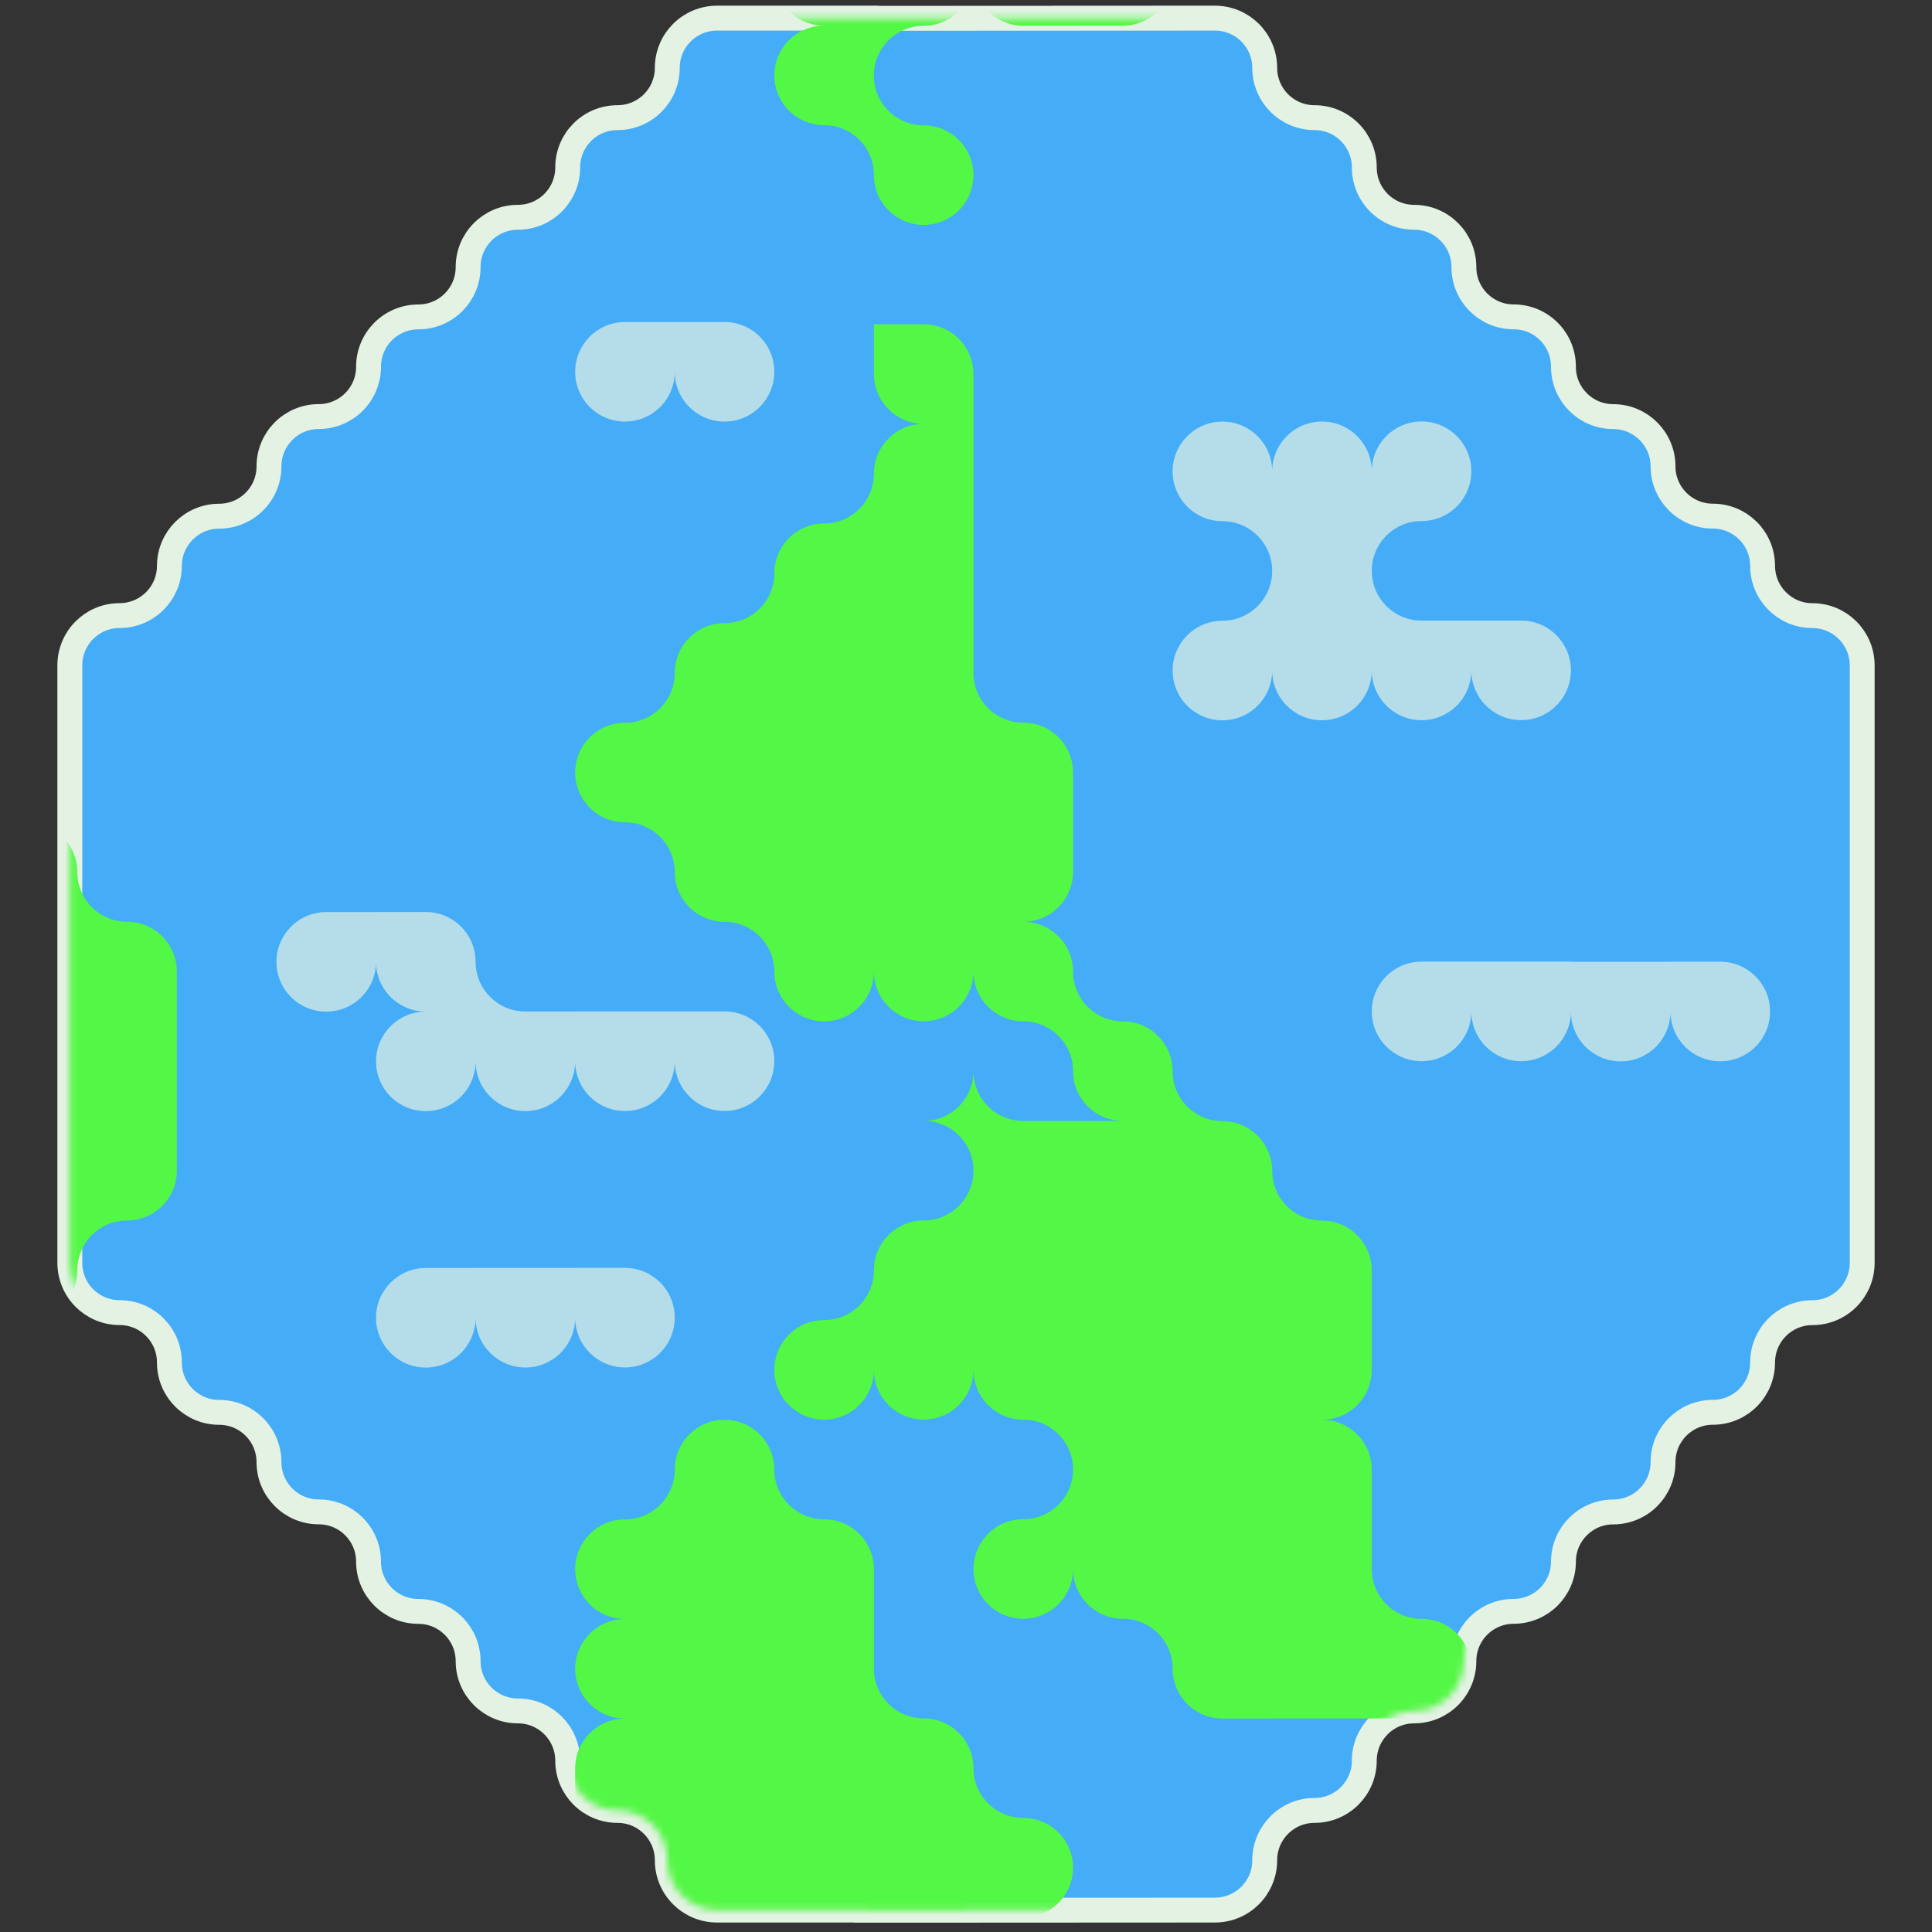
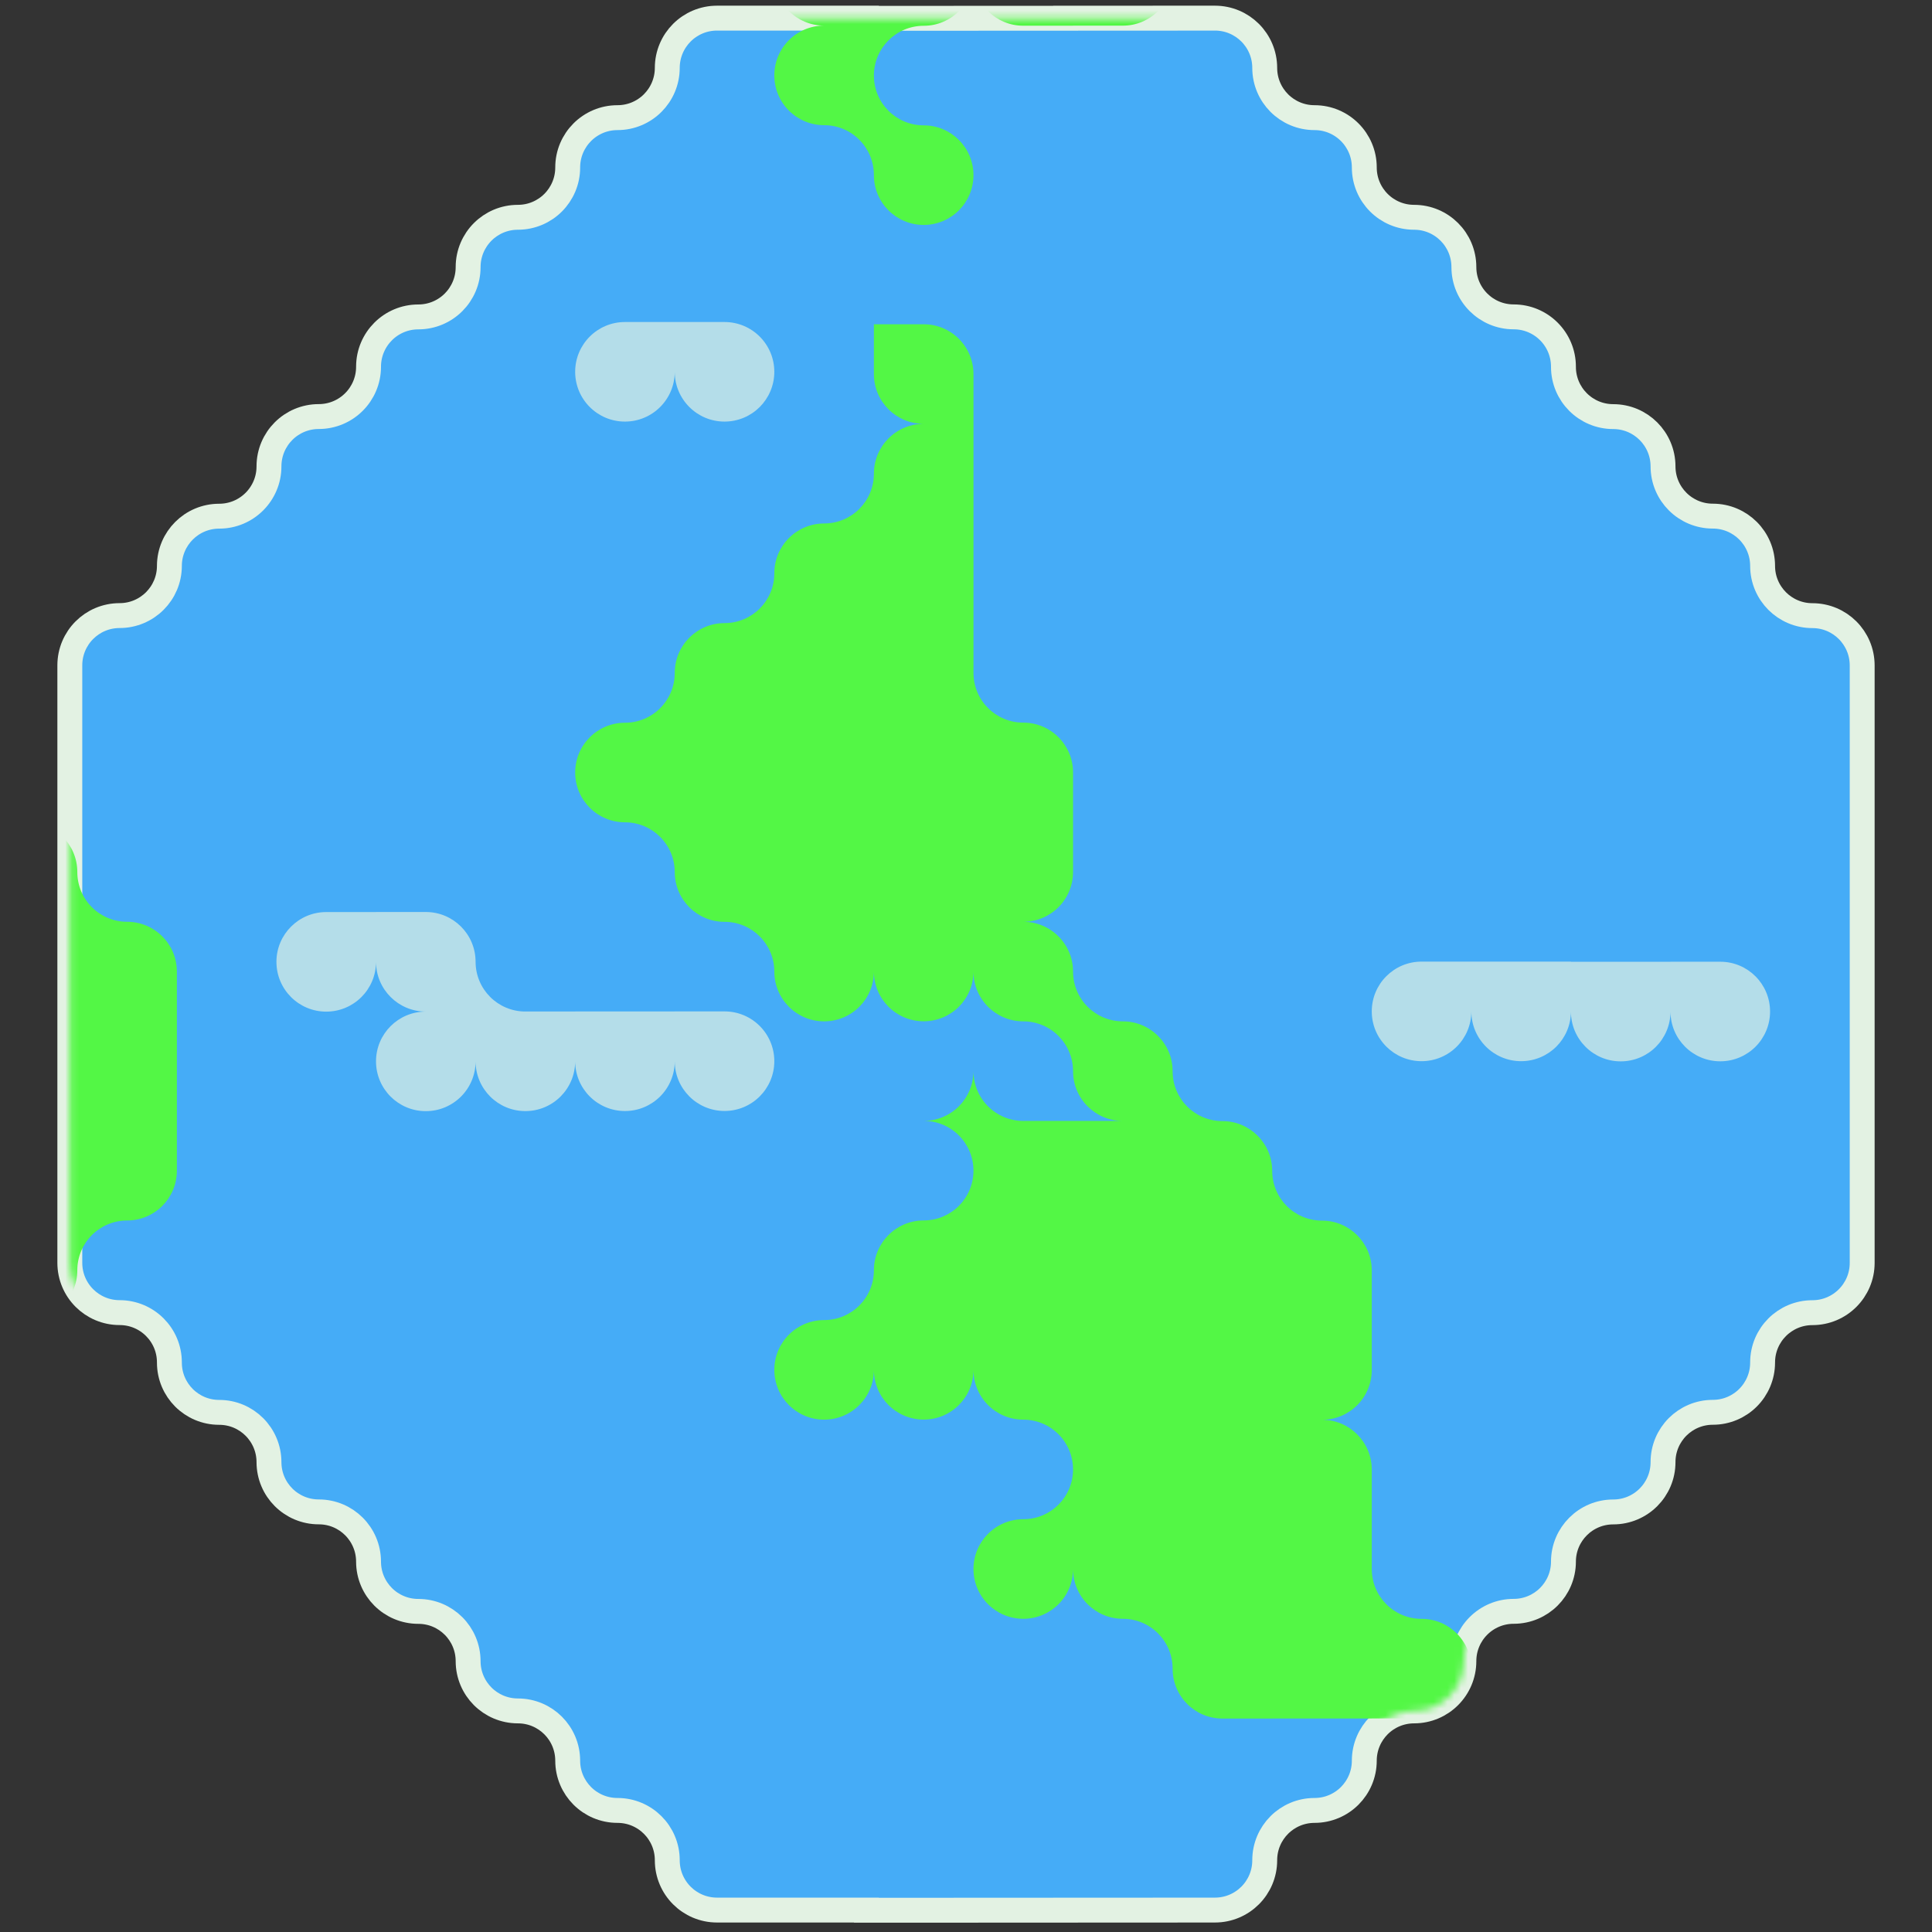
<svg xmlns="http://www.w3.org/2000/svg" width="281" height="281" viewBox="0 0 281 281" fill="none">
  <rect x="0" y="0" width="281" height="281" fill="#333333" stroke="none" />
  <path d="M10.155 183.672L10.155 96.775C10.155 94.776 10.966 92.963 12.275 91.654C13.585 90.345 15.398 89.534 17.396 89.534C19.395 89.534 21.208 88.723 22.518 87.413C23.827 86.104 24.632 84.305 24.638 82.318L24.638 82.292C24.644 80.305 25.455 78.504 26.758 77.2C28.067 75.888 29.881 75.077 31.879 75.077C33.878 75.077 35.691 74.266 37 72.957C38.31 71.645 39.121 69.837 39.121 67.836L39.121 67.827C39.121 65.828 39.932 64.018 41.241 62.706C42.55 61.397 44.363 60.586 46.362 60.586C48.361 60.586 50.174 59.775 51.483 58.465C52.792 57.156 53.603 55.343 53.603 53.344L53.603 53.336C53.603 51.334 54.414 49.527 55.724 48.215C57.033 46.905 58.846 46.094 60.845 46.094C62.843 46.094 64.657 45.283 65.966 43.974C67.275 42.662 68.086 40.854 68.086 38.853L68.086 38.844C68.086 36.846 68.897 35.032 70.206 33.723C71.516 32.414 73.329 31.603 75.328 31.603C77.326 31.603 79.139 30.792 80.449 29.483C81.758 28.173 82.569 26.36 82.569 24.361L82.569 24.353C82.569 22.351 83.38 20.544 84.689 19.232C85.998 17.922 87.812 17.111 89.81 17.111C91.809 17.111 93.622 16.3 94.931 14.991C96.238 13.682 97.049 11.877 97.052 9.879L97.052 9.87C97.055 7.874 97.866 6.064 99.172 4.757C100.481 3.448 102.294 2.637 104.293 2.637L126.017 2.637L126.017 2.663L140.5 2.663L140.5 2.655L154.983 2.655L154.983 2.646L169.465 2.646L169.465 2.637L176.707 2.637C180.704 2.637 183.942 5.873 183.948 9.87L183.948 9.879C183.951 11.877 184.762 13.682 186.068 14.991C187.378 16.3 189.191 17.111 191.19 17.111C195.19 17.111 198.431 20.352 198.431 24.353L198.431 24.361C198.431 26.36 199.242 28.173 200.551 29.483C201.86 30.792 203.674 31.603 205.672 31.603C209.672 31.603 212.914 34.844 212.914 38.844C212.914 40.843 213.725 42.656 215.034 43.965C216.343 45.275 218.156 46.086 220.155 46.086C224.155 46.086 227.396 49.327 227.396 53.327L227.396 53.353C227.396 55.355 228.208 57.162 229.517 58.474C230.826 59.783 232.639 60.594 234.638 60.594C238.635 60.594 241.873 63.833 241.879 67.827L241.879 67.836C241.882 69.831 242.693 71.642 244 72.948C245.309 74.257 247.122 75.068 249.121 75.068C253.118 75.068 256.356 78.307 256.362 82.301L256.362 82.31C256.365 84.308 257.176 86.113 258.482 87.422C259.792 88.731 261.605 89.543 263.603 89.543C267.601 89.543 270.839 92.778 270.845 96.775L270.845 183.68C270.845 185.682 270.034 187.489 268.724 188.801C267.415 190.111 265.602 190.922 263.603 190.922C261.605 190.922 259.791 191.733 258.482 193.042C257.173 194.354 256.362 196.162 256.362 198.163L256.362 198.172C256.362 200.17 255.551 201.984 254.242 203.293C252.932 204.602 251.119 205.413 249.121 205.413C247.122 205.413 245.309 206.224 243.999 207.533C242.69 208.846 241.879 210.656 241.879 212.655L241.879 212.663C241.879 214.665 241.068 216.472 239.759 217.784C238.45 219.094 236.636 219.905 234.638 219.905C232.639 219.905 230.826 220.716 229.517 222.028C228.213 223.331 227.402 225.133 227.396 227.12L227.396 227.146C227.391 229.133 226.58 230.938 225.276 232.241C223.973 233.545 222.154 234.361 220.155 234.361C218.156 234.361 216.343 235.172 215.034 236.482C213.725 237.791 212.914 239.604 212.914 241.603C212.914 243.601 212.103 245.415 210.793 246.724C209.484 248.033 207.671 248.844 205.672 248.844C203.674 248.844 201.86 249.655 200.551 250.964C199.245 252.271 198.434 254.081 198.431 256.077L198.431 256.085C198.428 258.084 197.617 259.889 196.311 261.198C195.001 262.507 193.188 263.318 191.19 263.318C189.191 263.318 187.378 264.129 186.068 265.438C184.759 266.751 183.948 268.558 183.948 270.56L183.948 270.568C183.948 272.567 183.137 274.38 181.828 275.689C180.519 276.999 178.705 277.81 176.707 277.81L169.465 277.81L169.465 277.818L154.983 277.818L154.983 277.827L140.5 277.827L140.5 277.836L126.017 277.836L126.017 277.81L104.293 277.81C102.294 277.81 100.481 276.999 99.172 275.689C97.863 274.38 97.052 272.567 97.052 270.568L97.052 270.56C97.052 266.559 93.81 263.318 89.81 263.318C87.812 263.318 85.998 262.507 84.689 261.198C83.383 259.889 82.572 258.084 82.569 256.085L82.569 256.077C82.563 252.08 79.325 248.844 75.328 248.844C73.329 248.844 71.516 248.033 70.206 246.724C68.9 245.417 68.089 243.607 68.086 241.611L68.086 241.603C68.08 237.605 64.842 234.37 60.845 234.37C58.846 234.37 57.033 233.559 55.724 232.25C54.417 230.941 53.606 229.136 53.603 227.137L53.603 227.129C53.598 223.134 50.359 219.896 46.362 219.896C44.363 219.896 42.55 219.085 41.241 217.776C39.934 216.469 39.123 214.659 39.121 212.663L39.121 212.655C39.115 208.66 35.877 205.422 31.879 205.422C29.881 205.422 28.067 204.611 26.758 203.302C25.449 201.989 24.638 200.182 24.638 198.181L24.638 198.154C24.638 194.154 21.397 190.913 17.396 190.913C15.398 190.913 13.585 190.102 12.275 188.793C10.966 187.484 10.155 185.67 10.155 183.672Z" fill="#45ACF7" />
  <path d="M10.155 183.672L10.155 96.775C10.155 94.776 10.966 92.963 12.275 91.654C13.585 90.345 15.398 89.534 17.396 89.534C19.395 89.534 21.208 88.723 22.518 87.413C23.827 86.104 24.632 84.305 24.638 82.318L24.638 82.292C24.644 80.305 25.455 78.504 26.758 77.2C28.067 75.888 29.881 75.077 31.879 75.077C33.878 75.077 35.691 74.266 37 72.957C38.31 71.645 39.121 69.837 39.121 67.836L39.121 67.827C39.121 65.828 39.932 64.018 41.241 62.706C42.55 61.397 44.363 60.586 46.362 60.586C48.361 60.586 50.174 59.775 51.483 58.465C52.792 57.156 53.603 55.343 53.603 53.344L53.603 53.336C53.603 51.334 54.414 49.527 55.724 48.215C57.033 46.905 58.846 46.094 60.845 46.094C62.843 46.094 64.657 45.283 65.966 43.974C67.275 42.662 68.086 40.854 68.086 38.853L68.086 38.844C68.086 36.846 68.897 35.032 70.206 33.723C71.516 32.414 73.329 31.603 75.328 31.603C77.326 31.603 79.139 30.792 80.449 29.483C81.758 28.173 82.569 26.36 82.569 24.361L82.569 24.353C82.569 22.351 83.38 20.544 84.689 19.232C85.998 17.922 87.812 17.111 89.81 17.111C91.809 17.111 93.622 16.3 94.931 14.991C96.238 13.682 97.049 11.877 97.052 9.879L97.052 9.87C97.055 7.874 97.866 6.064 99.172 4.757C100.481 3.448 102.294 2.637 104.293 2.637L126.017 2.637L126.017 2.663L140.5 2.663L140.5 2.655L154.983 2.655L154.983 2.646L169.465 2.646L169.465 2.637L176.707 2.637C180.704 2.637 183.942 5.873 183.948 9.87L183.948 9.879C183.951 11.877 184.762 13.682 186.068 14.991C187.378 16.3 189.191 17.111 191.19 17.111C195.19 17.111 198.431 20.352 198.431 24.353L198.431 24.361C198.431 26.36 199.242 28.173 200.551 29.483C201.86 30.792 203.674 31.603 205.672 31.603C209.672 31.603 212.914 34.844 212.914 38.844C212.914 40.843 213.725 42.656 215.034 43.965C216.343 45.275 218.156 46.086 220.155 46.086C224.155 46.086 227.396 49.327 227.396 53.327L227.396 53.353C227.396 55.355 228.208 57.162 229.517 58.474C230.826 59.783 232.639 60.594 234.638 60.594C238.635 60.594 241.873 63.833 241.879 67.827L241.879 67.836C241.882 69.831 242.693 71.642 244 72.948C245.309 74.257 247.122 75.068 249.121 75.068C253.118 75.068 256.356 78.307 256.362 82.301L256.362 82.31C256.365 84.308 257.176 86.113 258.482 87.422C259.792 88.731 261.605 89.543 263.603 89.543C267.601 89.543 270.839 92.778 270.845 96.775L270.845 183.68C270.845 185.682 270.034 187.489 268.724 188.801C267.415 190.111 265.602 190.922 263.603 190.922C261.605 190.922 259.791 191.733 258.482 193.042C257.173 194.354 256.362 196.162 256.362 198.163L256.362 198.172C256.362 200.17 255.551 201.984 254.242 203.293C252.932 204.602 251.119 205.413 249.121 205.413C247.122 205.413 245.309 206.224 243.999 207.533C242.69 208.846 241.879 210.656 241.879 212.655L241.879 212.663C241.879 214.665 241.068 216.472 239.759 217.784C238.45 219.094 236.636 219.905 234.638 219.905C232.639 219.905 230.826 220.716 229.517 222.028C228.213 223.331 227.402 225.133 227.396 227.12L227.396 227.146C227.391 229.133 226.58 230.938 225.276 232.241C223.973 233.545 222.154 234.361 220.155 234.361C218.156 234.361 216.343 235.172 215.034 236.482C213.725 237.791 212.914 239.604 212.914 241.603C212.914 243.601 212.103 245.415 210.793 246.724C209.484 248.033 207.671 248.844 205.672 248.844C203.674 248.844 201.86 249.655 200.551 250.964C199.245 252.271 198.434 254.081 198.431 256.077L198.431 256.085C198.428 258.084 197.617 259.889 196.311 261.198C195.001 262.507 193.188 263.318 191.19 263.318C189.191 263.318 187.378 264.129 186.068 265.438C184.759 266.751 183.948 268.558 183.948 270.56L183.948 270.568C183.948 272.567 183.137 274.38 181.828 275.689C180.519 276.999 178.705 277.81 176.707 277.81L169.465 277.81L169.465 277.818L154.983 277.818L154.983 277.827L140.5 277.827L140.5 277.836L126.017 277.836L126.017 277.81L104.293 277.81C102.294 277.81 100.481 276.999 99.172 275.689C97.863 274.38 97.052 272.567 97.052 270.568L97.052 270.56C97.052 266.559 93.81 263.318 89.81 263.318C87.812 263.318 85.998 262.507 84.689 261.198C83.383 259.889 82.572 258.084 82.569 256.085L82.569 256.077C82.563 252.08 79.325 248.844 75.328 248.844C73.329 248.844 71.516 248.033 70.206 246.724C68.9 245.417 68.089 243.607 68.086 241.611L68.086 241.603C68.08 237.605 64.842 234.37 60.845 234.37C58.846 234.37 57.033 233.559 55.724 232.25C54.417 230.941 53.606 229.136 53.603 227.137L53.603 227.129C53.598 223.134 50.359 219.896 46.362 219.896C44.363 219.896 42.55 219.085 41.241 217.776C39.934 216.469 39.123 214.659 39.121 212.663L39.121 212.655C39.115 208.66 35.877 205.422 31.879 205.422C29.881 205.422 28.067 204.611 26.758 203.302C25.449 201.989 24.638 200.182 24.638 198.181L24.638 198.154C24.638 194.154 21.397 190.913 17.396 190.913C15.398 190.913 13.585 190.102 12.275 188.793C10.966 187.484 10.155 185.67 10.155 183.672Z" stroke="#E3F2E3" stroke-width="3.621" />
  <mask id="mask0_2080_246" style="mask-type:alpha" maskUnits="userSpaceOnUse" x="10" y="2" width="261" height="276">
    <path d="M10.155 183.672L10.155 96.775C10.155 94.776 10.966 92.963 12.275 91.654C13.585 90.345 15.398 89.534 17.396 89.534C19.395 89.534 21.208 88.723 22.518 87.413C23.827 86.104 24.632 84.305 24.638 82.318L24.638 82.292C24.644 80.305 25.455 78.504 26.758 77.2C28.067 75.888 29.881 75.077 31.879 75.077C33.878 75.077 35.691 74.266 37 72.957C38.31 71.645 39.121 69.837 39.121 67.836L39.121 67.827C39.121 65.828 39.932 64.018 41.241 62.706C42.55 61.397 44.363 60.586 46.362 60.586C48.361 60.586 50.174 59.775 51.483 58.465C52.792 57.156 53.603 55.343 53.603 53.344L53.603 53.336C53.603 51.334 54.414 49.527 55.724 48.215C57.033 46.905 58.846 46.094 60.845 46.094C62.843 46.094 64.657 45.283 65.966 43.974C67.275 42.662 68.086 40.854 68.086 38.853L68.086 38.844C68.086 36.846 68.897 35.032 70.206 33.723C71.516 32.414 73.329 31.603 75.328 31.603C77.326 31.603 79.139 30.792 80.449 29.483C81.758 28.173 82.569 26.36 82.569 24.361L82.569 24.353C82.569 22.351 83.38 20.544 84.689 19.232C85.998 17.922 87.812 17.111 89.81 17.111C91.809 17.111 93.622 16.3 94.931 14.991C96.238 13.682 97.049 11.877 97.052 9.879L97.052 9.87C97.055 7.874 97.866 6.064 99.172 4.757C100.481 3.448 102.294 2.637 104.293 2.637L126.017 2.637L126.017 2.663L140.5 2.663L140.5 2.655L154.983 2.655L154.983 2.646L169.465 2.646L169.465 2.637L176.707 2.637C180.704 2.637 183.942 5.873 183.948 9.87L183.948 9.879C183.951 11.877 184.762 13.682 186.068 14.991C187.378 16.3 189.191 17.111 191.19 17.111C195.19 17.111 198.431 20.352 198.431 24.353L198.431 24.361C198.431 26.36 199.242 28.173 200.551 29.483C201.86 30.792 203.674 31.603 205.672 31.603C209.672 31.603 212.914 34.844 212.914 38.844C212.914 40.843 213.725 42.656 215.034 43.965C216.343 45.275 218.156 46.086 220.155 46.086C224.155 46.086 227.396 49.327 227.396 53.327L227.396 53.353C227.396 55.355 228.208 57.162 229.517 58.474C230.826 59.783 232.639 60.594 234.638 60.594C238.635 60.594 241.873 63.833 241.879 67.827L241.879 67.836C241.882 69.831 242.693 71.642 244 72.948C245.309 74.257 247.122 75.068 249.121 75.068C253.118 75.068 256.356 78.307 256.362 82.301L256.362 82.31C256.365 84.308 257.176 86.113 258.482 87.422C259.792 88.731 261.605 89.543 263.603 89.543C267.601 89.543 270.839 92.778 270.845 96.775L270.845 183.68C270.845 185.682 270.034 187.489 268.724 188.801C267.415 190.111 265.602 190.922 263.603 190.922C261.605 190.922 259.791 191.733 258.482 193.042C257.173 194.354 256.362 196.162 256.362 198.163L256.362 198.172C256.362 200.17 255.551 201.984 254.242 203.293C252.932 204.602 251.119 205.413 249.121 205.413C247.122 205.413 245.309 206.224 243.999 207.533C242.69 208.846 241.879 210.656 241.879 212.655L241.879 212.663C241.879 214.665 241.068 216.472 239.759 217.784C238.45 219.094 236.636 219.905 234.638 219.905C232.639 219.905 230.826 220.716 229.517 222.028C228.213 223.331 227.402 225.133 227.396 227.12L227.396 227.146C227.391 229.133 226.58 230.938 225.276 232.241C223.973 233.545 222.154 234.361 220.155 234.361C218.156 234.361 216.343 235.172 215.034 236.482C213.725 237.791 212.914 239.604 212.914 241.603C212.914 243.601 212.103 245.415 210.793 246.724C209.484 248.033 207.671 248.844 205.672 248.844C203.674 248.844 201.86 249.655 200.551 250.964C199.245 252.271 198.434 254.081 198.431 256.077L198.431 256.085C198.428 258.084 197.617 259.889 196.311 261.198C195.001 262.507 193.188 263.318 191.19 263.318C189.191 263.318 187.378 264.129 186.068 265.438C184.759 266.751 183.948 268.558 183.948 270.56L183.948 270.568C183.948 272.567 183.137 274.38 181.828 275.689C180.519 276.999 178.705 277.81 176.707 277.81L169.465 277.81L169.465 277.818L154.983 277.818L154.983 277.827L140.5 277.827L140.5 277.836L126.017 277.836L126.017 277.81L104.293 277.81C102.294 277.81 100.481 276.999 99.172 275.689C97.863 274.38 97.052 272.567 97.052 270.568L97.052 270.56C97.052 266.559 93.81 263.318 89.81 263.318C87.812 263.318 85.998 262.507 84.689 261.198C83.383 259.889 82.572 258.084 82.569 256.085L82.569 256.077C82.563 252.08 79.325 248.844 75.328 248.844C73.329 248.844 71.516 248.033 70.206 246.724C68.9 245.417 68.089 243.607 68.086 241.611L68.086 241.603C68.08 237.605 64.842 234.37 60.845 234.37C58.846 234.37 57.033 233.559 55.724 232.25C54.417 230.941 53.606 229.136 53.603 227.137L53.603 227.129C53.598 223.134 50.359 219.896 46.362 219.896C44.363 219.896 42.55 219.085 41.241 217.776C39.934 216.469 39.123 214.659 39.121 212.663L39.121 212.655C39.115 208.66 35.877 205.422 31.879 205.422C29.881 205.422 28.067 204.611 26.758 203.302C25.449 201.989 24.638 200.182 24.638 198.181L24.638 198.154C24.638 194.154 21.397 190.913 17.396 190.913C15.398 190.913 13.585 190.102 12.275 188.793C10.966 187.484 10.155 185.67 10.155 183.672Z" fill="#45ACF7" />
  </mask>
  <g mask="url(#mask0_2080_246)">
    <path d="M-3.241 191.999L-3.241 119.585L4 119.585C8.001 119.585 11.242 122.827 11.242 126.827C11.242 128.825 12.053 130.639 13.362 131.948C14.671 133.257 16.485 134.068 18.483 134.068C22.483 134.068 25.725 137.309 25.725 141.31L25.725 170.301C25.719 172.288 24.908 174.093 23.604 175.396C22.301 176.7 20.482 177.517 18.483 177.517C16.485 177.517 14.671 178.328 13.362 179.637C12.053 180.946 11.242 182.759 11.242 184.758C11.242 186.757 10.431 188.57 9.122 189.879C7.812 191.188 5.999 191.999 4 191.999L-3.241 191.999Z" fill="#53F745" />
-     <path d="M83.656 271.681L83.656 257.172C83.661 255.185 84.472 253.383 85.776 252.08C87.085 250.768 88.898 249.957 90.897 249.957C88.898 249.957 87.085 249.146 85.776 247.836C84.467 246.524 83.656 244.717 83.656 242.715L83.656 242.689C83.661 240.702 84.472 238.9 85.776 237.597C87.085 236.285 88.898 235.474 90.897 235.474C88.898 235.474 87.085 234.663 85.776 233.354C84.467 232.041 83.656 230.234 83.656 228.232L83.656 228.206C83.661 226.219 84.472 224.418 85.776 223.114C87.085 221.802 88.898 220.991 90.897 220.991C92.896 220.991 94.709 220.18 96.018 218.871C97.327 217.559 98.138 215.751 98.138 213.75L98.138 213.741C98.138 211.742 98.949 209.932 100.259 208.62C101.568 207.311 103.381 206.5 105.38 206.5C109.377 206.5 112.615 209.738 112.621 213.732L112.621 213.741C112.624 215.74 113.435 217.544 114.741 218.853C116.051 220.163 117.864 220.974 119.862 220.974C123.86 220.974 127.098 224.209 127.104 228.206L127.104 242.698C127.107 244.694 127.918 246.504 129.224 247.81C130.53 249.117 132.347 249.931 134.345 249.931C138.342 249.931 141.581 253.166 141.587 257.163L141.587 257.172C141.589 259.171 142.401 260.975 143.707 262.284C145.016 263.594 146.829 264.405 148.828 264.405C152.828 264.405 156.069 267.646 156.069 271.646C156.069 273.647 155.258 275.455 153.949 276.767C152.64 278.076 150.827 278.887 148.828 278.887L141.587 278.887L141.587 278.896L127.104 278.896L127.104 278.905L112.621 278.905L112.621 278.913L98.138 278.913L98.138 278.922L90.897 278.922C88.898 278.922 87.085 278.111 85.776 276.802C84.467 275.49 83.656 273.682 83.656 271.681Z" fill="#53F745" />
    <path d="M98.138 -18.001C98.138 -19.999 98.949 -21.812 100.258 -23.122C101.567 -24.431 103.38 -25.242 105.379 -25.242L127.103 -25.242L127.103 -25.216L141.586 -25.216L141.586 -25.225L156.069 -25.225L156.069 -25.233L170.551 -25.233L170.551 -25.242L177.793 -25.242C181.79 -25.242 185.028 -22.007 185.034 -18.009L185.034 -18.001C185.034 -16.002 184.223 -14.189 182.914 -12.88C181.605 -11.57 179.791 -10.759 177.793 -10.759C175.794 -10.759 173.981 -9.948 172.672 -8.639C171.362 -7.33 170.551 -5.517 170.551 -3.518L170.551 -3.509C170.551 -1.508 169.74 0.3 168.431 1.612C167.122 2.921 165.309 3.732 163.31 3.732L156.069 3.732L156.069 3.741L148.827 3.741C146.829 3.741 145.015 2.93 143.706 1.621C142.4 0.314 141.589 -1.496 141.586 -3.492C141.586 -1.49 140.775 0.317 139.466 1.629C138.156 2.939 136.343 3.75 134.345 3.75C132.346 3.75 130.533 4.561 129.223 5.873C127.92 7.176 127.109 8.978 127.103 10.965L127.103 10.991C127.103 12.992 127.914 14.8 129.223 16.112C130.533 17.421 132.346 18.232 134.345 18.232C138.342 18.232 141.58 21.471 141.586 25.465L141.586 25.474C141.586 27.475 140.775 29.283 139.466 30.595C138.156 31.904 136.343 32.715 134.345 32.715C132.346 32.715 130.533 31.904 129.223 30.595C127.914 29.283 127.103 27.475 127.103 25.474L127.103 25.448C127.103 21.448 123.862 18.206 119.862 18.206C117.863 18.206 116.05 17.395 114.741 16.086C113.431 14.777 112.62 12.963 112.62 10.965C112.62 8.966 113.431 7.153 114.741 5.844C116.05 4.535 117.863 3.723 119.862 3.723C117.863 3.723 116.05 2.912 114.741 1.603C113.431 0.294 112.62 -1.519 112.62 -3.518C112.62 -7.518 109.379 -10.759 105.379 -10.759C103.38 -10.759 101.567 -11.57 100.258 -12.88C98.949 -14.189 98.138 -16.002 98.138 -18.001Z" fill="#53F745" />
    <path d="M83.655 112.37L83.655 112.361C83.655 110.362 84.466 108.552 85.776 107.24C87.085 105.931 88.898 105.12 90.897 105.12C92.895 105.12 94.709 104.309 96.018 102.999C97.327 101.69 98.138 99.877 98.138 97.878L98.138 97.87C98.138 95.868 98.949 94.061 100.258 92.749C101.568 91.439 103.381 90.628 105.379 90.628C107.378 90.628 109.191 89.817 110.501 88.508C111.81 87.196 112.621 85.388 112.621 83.387L112.621 83.378C112.621 81.38 113.432 79.566 114.741 78.257C116.05 76.948 117.864 76.137 119.862 76.137C121.861 76.137 123.674 75.326 124.983 74.017C126.293 72.707 127.104 70.894 127.104 68.895L127.104 68.887C127.104 66.885 127.915 65.078 129.224 63.766C130.533 62.456 132.346 61.645 134.345 61.645C132.346 61.645 130.533 60.834 129.224 59.525C127.917 58.216 127.106 56.411 127.104 54.413L127.104 47.163L134.345 47.163C138.345 47.163 141.586 50.404 141.586 54.404L141.586 97.861C141.586 99.86 142.397 101.673 143.707 102.982C145.016 104.291 146.829 105.102 148.828 105.102C152.828 105.102 156.069 108.344 156.069 112.344L156.069 126.827C156.069 128.825 155.258 130.638 153.949 131.948C152.64 133.257 150.826 134.068 148.828 134.068C152.828 134.068 156.069 137.309 156.069 141.309C156.069 143.308 156.88 145.121 158.189 146.43C159.499 147.74 161.312 148.551 163.31 148.551C167.311 148.551 170.552 151.792 170.552 155.792L170.552 155.818C170.552 157.82 171.363 159.627 172.672 160.939C173.981 162.248 175.795 163.059 177.793 163.059C181.79 163.059 185.029 166.298 185.035 170.292L185.035 170.301C185.037 172.297 185.848 174.107 187.155 175.413C188.461 176.72 190.277 177.534 192.276 177.534C196.273 177.534 199.511 180.772 199.517 184.766L199.517 199.258C199.517 201.256 198.706 203.07 197.397 204.379C196.088 205.688 194.275 206.499 192.276 206.499C196.273 206.499 199.511 209.737 199.517 213.732L199.517 228.223C199.52 230.222 200.331 232.026 201.638 233.336C202.947 234.645 204.76 235.456 206.759 235.456C210.756 235.456 213.994 238.691 214 242.689L214 242.697C214 244.699 213.189 246.506 211.88 247.818C210.57 249.128 208.757 249.939 206.759 249.939L199.517 249.939L199.517 249.947L185.035 249.947L185.035 249.956L177.793 249.956C175.795 249.956 173.981 249.145 172.672 247.836C171.363 246.524 170.552 244.716 170.552 242.715L170.552 242.689C170.552 238.688 167.311 235.447 163.31 235.447C161.312 235.447 159.499 234.636 158.189 233.327C156.88 232.018 156.069 230.204 156.069 228.206C156.069 230.204 155.258 232.018 153.949 233.327C152.64 234.636 150.826 235.447 148.828 235.447C146.829 235.447 145.016 234.636 143.707 233.327C142.397 232.018 141.586 230.204 141.586 228.206L141.586 228.197C141.589 226.201 142.4 224.391 143.707 223.085C145.016 221.775 146.829 220.964 148.828 220.964C150.826 220.964 152.64 220.153 153.949 218.844C155.258 217.535 156.069 215.722 156.069 213.723C156.069 209.723 152.828 206.482 148.828 206.482C146.829 206.482 145.016 205.671 143.707 204.361C142.397 203.052 141.586 201.239 141.586 199.24C141.583 201.239 140.772 203.043 139.466 204.353C138.157 205.662 136.344 206.473 134.345 206.473C132.346 206.473 130.533 205.662 129.224 204.353C127.917 203.043 127.106 201.239 127.104 199.24C127.104 201.239 126.293 203.052 124.983 204.361C123.674 205.671 121.861 206.482 119.862 206.482C117.864 206.482 116.05 205.671 114.741 204.361C113.432 203.052 112.624 201.245 112.621 199.249L112.621 199.24C112.621 197.242 113.432 195.428 114.741 194.119C116.05 192.81 117.864 191.999 119.862 191.999C121.861 191.999 123.674 191.188 124.983 189.879C126.293 188.569 127.104 186.756 127.104 184.758L127.104 184.749C127.104 182.747 127.915 180.94 129.224 179.628C130.533 178.319 132.346 177.507 134.345 177.507C136.344 177.507 138.157 176.696 139.466 175.387C140.772 174.078 141.583 172.273 141.586 170.275L141.586 170.266C141.586 166.266 138.345 163.025 134.345 163.025C136.344 163.025 138.157 162.214 139.466 160.904C140.772 159.595 141.583 157.791 141.586 155.792C141.586 157.791 142.397 159.604 143.707 160.913C145.016 162.222 146.829 163.033 148.828 163.033L163.31 163.033C161.312 163.033 159.499 162.222 158.189 160.913C156.88 159.604 156.069 157.791 156.069 155.792C156.069 151.792 152.828 148.551 148.828 148.551C146.829 148.551 145.016 147.74 143.707 146.43C142.397 145.121 141.586 143.308 141.586 141.309C141.583 143.308 140.772 145.112 139.466 146.422C138.157 147.731 136.344 148.542 134.345 148.542C132.346 148.542 130.533 147.731 129.224 146.422C127.917 145.112 127.106 143.308 127.104 141.309C127.104 143.308 126.293 145.121 124.983 146.43C123.674 147.74 121.861 148.551 119.862 148.551C117.864 148.551 116.05 147.74 114.741 146.43C113.432 145.121 112.624 143.314 112.621 141.318L112.621 141.309C112.615 137.312 109.377 134.077 105.379 134.077C103.381 134.077 101.568 133.266 100.258 131.956C98.952 130.647 98.141 128.842 98.138 126.844L98.138 126.835C98.132 122.841 94.894 119.602 90.897 119.602C88.898 119.602 87.085 118.791 85.776 117.482C84.469 116.176 83.658 114.366 83.655 112.37Z" fill="#53F745" />
  </g>
-   <path opacity="0.7" d="M185.034 83.043L185.034 83.034C185.028 79.039 181.79 75.801 177.793 75.801C175.794 75.801 173.981 74.99 172.672 73.681C171.362 72.369 170.551 70.561 170.551 68.56L170.551 68.534C170.557 66.547 171.368 64.745 172.672 63.441C173.981 62.129 175.794 61.318 177.793 61.318C181.79 61.318 185.028 64.557 185.034 68.551C185.034 66.552 185.845 64.742 187.154 63.43C188.464 62.121 190.277 61.31 192.276 61.31C196.273 61.31 199.511 64.548 199.517 68.542C199.517 66.541 200.328 64.733 201.637 63.421C202.946 62.112 204.76 61.301 206.758 61.301C210.756 61.301 213.994 64.536 214 68.534L214 68.542C214 70.544 213.189 72.351 211.879 73.663C210.57 74.973 208.757 75.784 206.758 75.784C204.76 75.784 202.946 76.595 201.637 77.904C200.328 79.216 199.517 81.024 199.517 83.025L199.517 83.034C199.52 85.032 200.331 86.837 201.637 88.146C202.946 89.455 204.76 90.266 206.758 90.266L214 90.266L214 90.258L221.241 90.258C225.238 90.258 228.477 93.493 228.482 97.49L228.482 97.499C228.482 99.498 227.671 101.311 226.362 102.62C225.053 103.929 223.24 104.741 221.241 104.741C219.242 104.741 217.429 103.929 216.12 102.62C214.814 101.314 214.003 99.504 214 97.508C214 99.509 213.189 101.317 211.879 102.629C210.57 103.938 208.757 104.749 206.758 104.749C204.76 104.749 202.946 103.938 201.637 102.629C200.331 101.32 199.52 99.515 199.517 97.516C199.517 99.515 198.706 101.328 197.397 102.638C196.087 103.947 194.274 104.758 192.276 104.758C190.277 104.758 188.464 103.947 187.154 102.638C185.848 101.331 185.037 99.521 185.034 97.525C185.034 99.527 184.223 101.334 182.914 102.646C181.605 103.956 179.791 104.767 177.793 104.767C175.794 104.767 173.981 103.956 172.672 102.646C171.362 101.334 170.551 99.527 170.551 97.525L170.551 97.499C170.557 95.512 171.368 93.71 172.672 92.407C173.981 91.095 175.794 90.284 177.793 90.284C179.791 90.284 181.605 89.473 182.914 88.164C184.223 86.851 185.034 85.044 185.034 83.043Z" fill="#E3F2E3" />
  <path opacity="0.7" d="M83.655 54.077C83.655 52.078 84.466 50.265 85.775 48.956C87.084 47.647 88.897 46.836 90.896 46.836L105.379 46.836C109.379 46.836 112.62 50.077 112.62 54.077L112.62 54.103C112.614 56.09 111.803 57.895 110.5 59.198C109.196 60.502 107.377 61.318 105.379 61.318C103.38 61.318 101.567 60.507 100.258 59.198C98.948 57.889 98.137 56.076 98.137 54.077C98.137 56.076 97.326 57.889 96.017 59.198C94.708 60.507 92.895 61.318 90.896 61.318C88.897 61.318 87.084 60.507 85.775 59.198C84.466 57.889 83.655 56.076 83.655 54.077Z" fill="#E3F2E3" />
-   <path opacity="0.7" d="M54.689 191.663L54.689 191.637C54.695 189.65 55.506 187.848 56.81 186.545C58.119 185.233 59.932 184.422 61.931 184.422L69.172 184.422L69.172 184.413L83.655 184.413L83.655 184.404L90.896 184.404C94.894 184.404 98.132 187.64 98.138 191.637L98.138 191.646C98.138 193.647 97.327 195.455 96.017 196.767C94.708 198.076 92.895 198.887 90.896 198.887C88.898 198.887 87.085 198.076 85.775 196.767C84.469 195.458 83.658 193.653 83.655 191.654C83.655 193.653 82.844 195.466 81.535 196.776C80.225 198.085 78.412 198.896 76.414 198.896C74.415 198.896 72.602 198.085 71.293 196.776C69.986 195.469 69.175 193.659 69.172 191.663C69.172 193.665 68.361 195.472 67.052 196.784C65.743 198.094 63.929 198.905 61.931 198.905C59.932 198.905 58.119 198.094 56.81 196.784C55.501 195.472 54.689 193.665 54.689 191.663Z" fill="#E3F2E3" />
  <path opacity="0.7" d="M40.206 139.896L40.206 139.87C40.212 137.883 41.023 136.081 42.327 134.778C43.636 133.466 45.449 132.655 47.448 132.655L54.689 132.655L54.689 132.646L61.931 132.646C65.928 132.646 69.166 135.884 69.172 139.879L69.172 139.887C69.175 141.886 69.986 143.691 71.292 145C72.601 146.309 74.415 147.12 76.413 147.12L83.655 147.12L83.655 147.111L98.137 147.111L98.137 147.103L105.379 147.103C109.379 147.103 112.62 150.344 112.62 154.344C112.62 156.346 111.809 158.153 110.5 159.465C109.191 160.774 107.377 161.586 105.379 161.586C103.38 161.586 101.567 160.774 100.258 159.465C98.951 158.156 98.14 156.351 98.137 154.353C98.137 156.351 97.326 158.165 96.017 159.474C94.708 160.783 92.895 161.594 90.896 161.594C88.897 161.594 87.084 160.783 85.775 159.474C84.469 158.168 83.657 156.357 83.655 154.362C83.655 156.363 82.844 158.17 81.534 159.483C80.225 160.792 78.412 161.603 76.413 161.603C74.415 161.603 72.601 160.792 71.292 159.483C69.986 158.173 69.175 156.369 69.172 154.37C69.172 156.369 68.361 158.182 67.052 159.491C65.742 160.801 63.929 161.612 61.931 161.612C59.932 161.612 58.119 160.801 56.809 159.491C55.503 158.185 54.692 156.375 54.689 154.379L54.689 154.37C54.689 152.372 55.5 150.561 56.809 149.249C58.119 147.94 59.932 147.129 61.931 147.129C59.932 147.129 58.119 146.318 56.809 145.009C55.503 143.702 54.692 141.892 54.689 139.896C54.689 141.898 53.878 143.705 52.569 145.017C51.26 146.326 49.446 147.137 47.448 147.137C45.449 147.137 43.636 146.326 42.327 145.017C41.017 143.705 40.206 141.898 40.206 139.896Z" fill="#E3F2E3" />
  <path opacity="0.7" d="M199.517 147.103C199.517 145.104 200.328 143.291 201.637 141.982C202.947 140.672 204.76 139.861 206.759 139.861L228.483 139.861L228.483 139.887L242.965 139.887L242.965 139.879L250.207 139.879C254.204 139.879 257.442 143.117 257.448 147.111L257.448 147.12C257.448 149.119 256.637 150.932 255.328 152.241C254.019 153.55 252.205 154.361 250.207 154.361C248.208 154.361 246.395 153.55 245.086 152.241C243.779 150.935 242.968 149.124 242.965 147.129C242.965 149.13 242.154 150.938 240.845 152.25C239.536 153.559 237.723 154.37 235.724 154.37C233.725 154.37 231.912 153.559 230.603 152.25C229.294 150.938 228.483 149.13 228.483 147.129C228.477 149.116 227.666 150.92 226.362 152.224C225.059 153.527 223.24 154.344 221.241 154.344C219.243 154.344 217.429 153.533 216.12 152.224C214.811 150.915 214 149.101 214 147.103C214 149.101 213.189 150.915 211.88 152.224C210.57 153.533 208.757 154.344 206.759 154.344C204.76 154.344 202.947 153.533 201.637 152.224C200.328 150.915 199.517 149.101 199.517 147.103Z" fill="#E3F2E3" />
</svg>